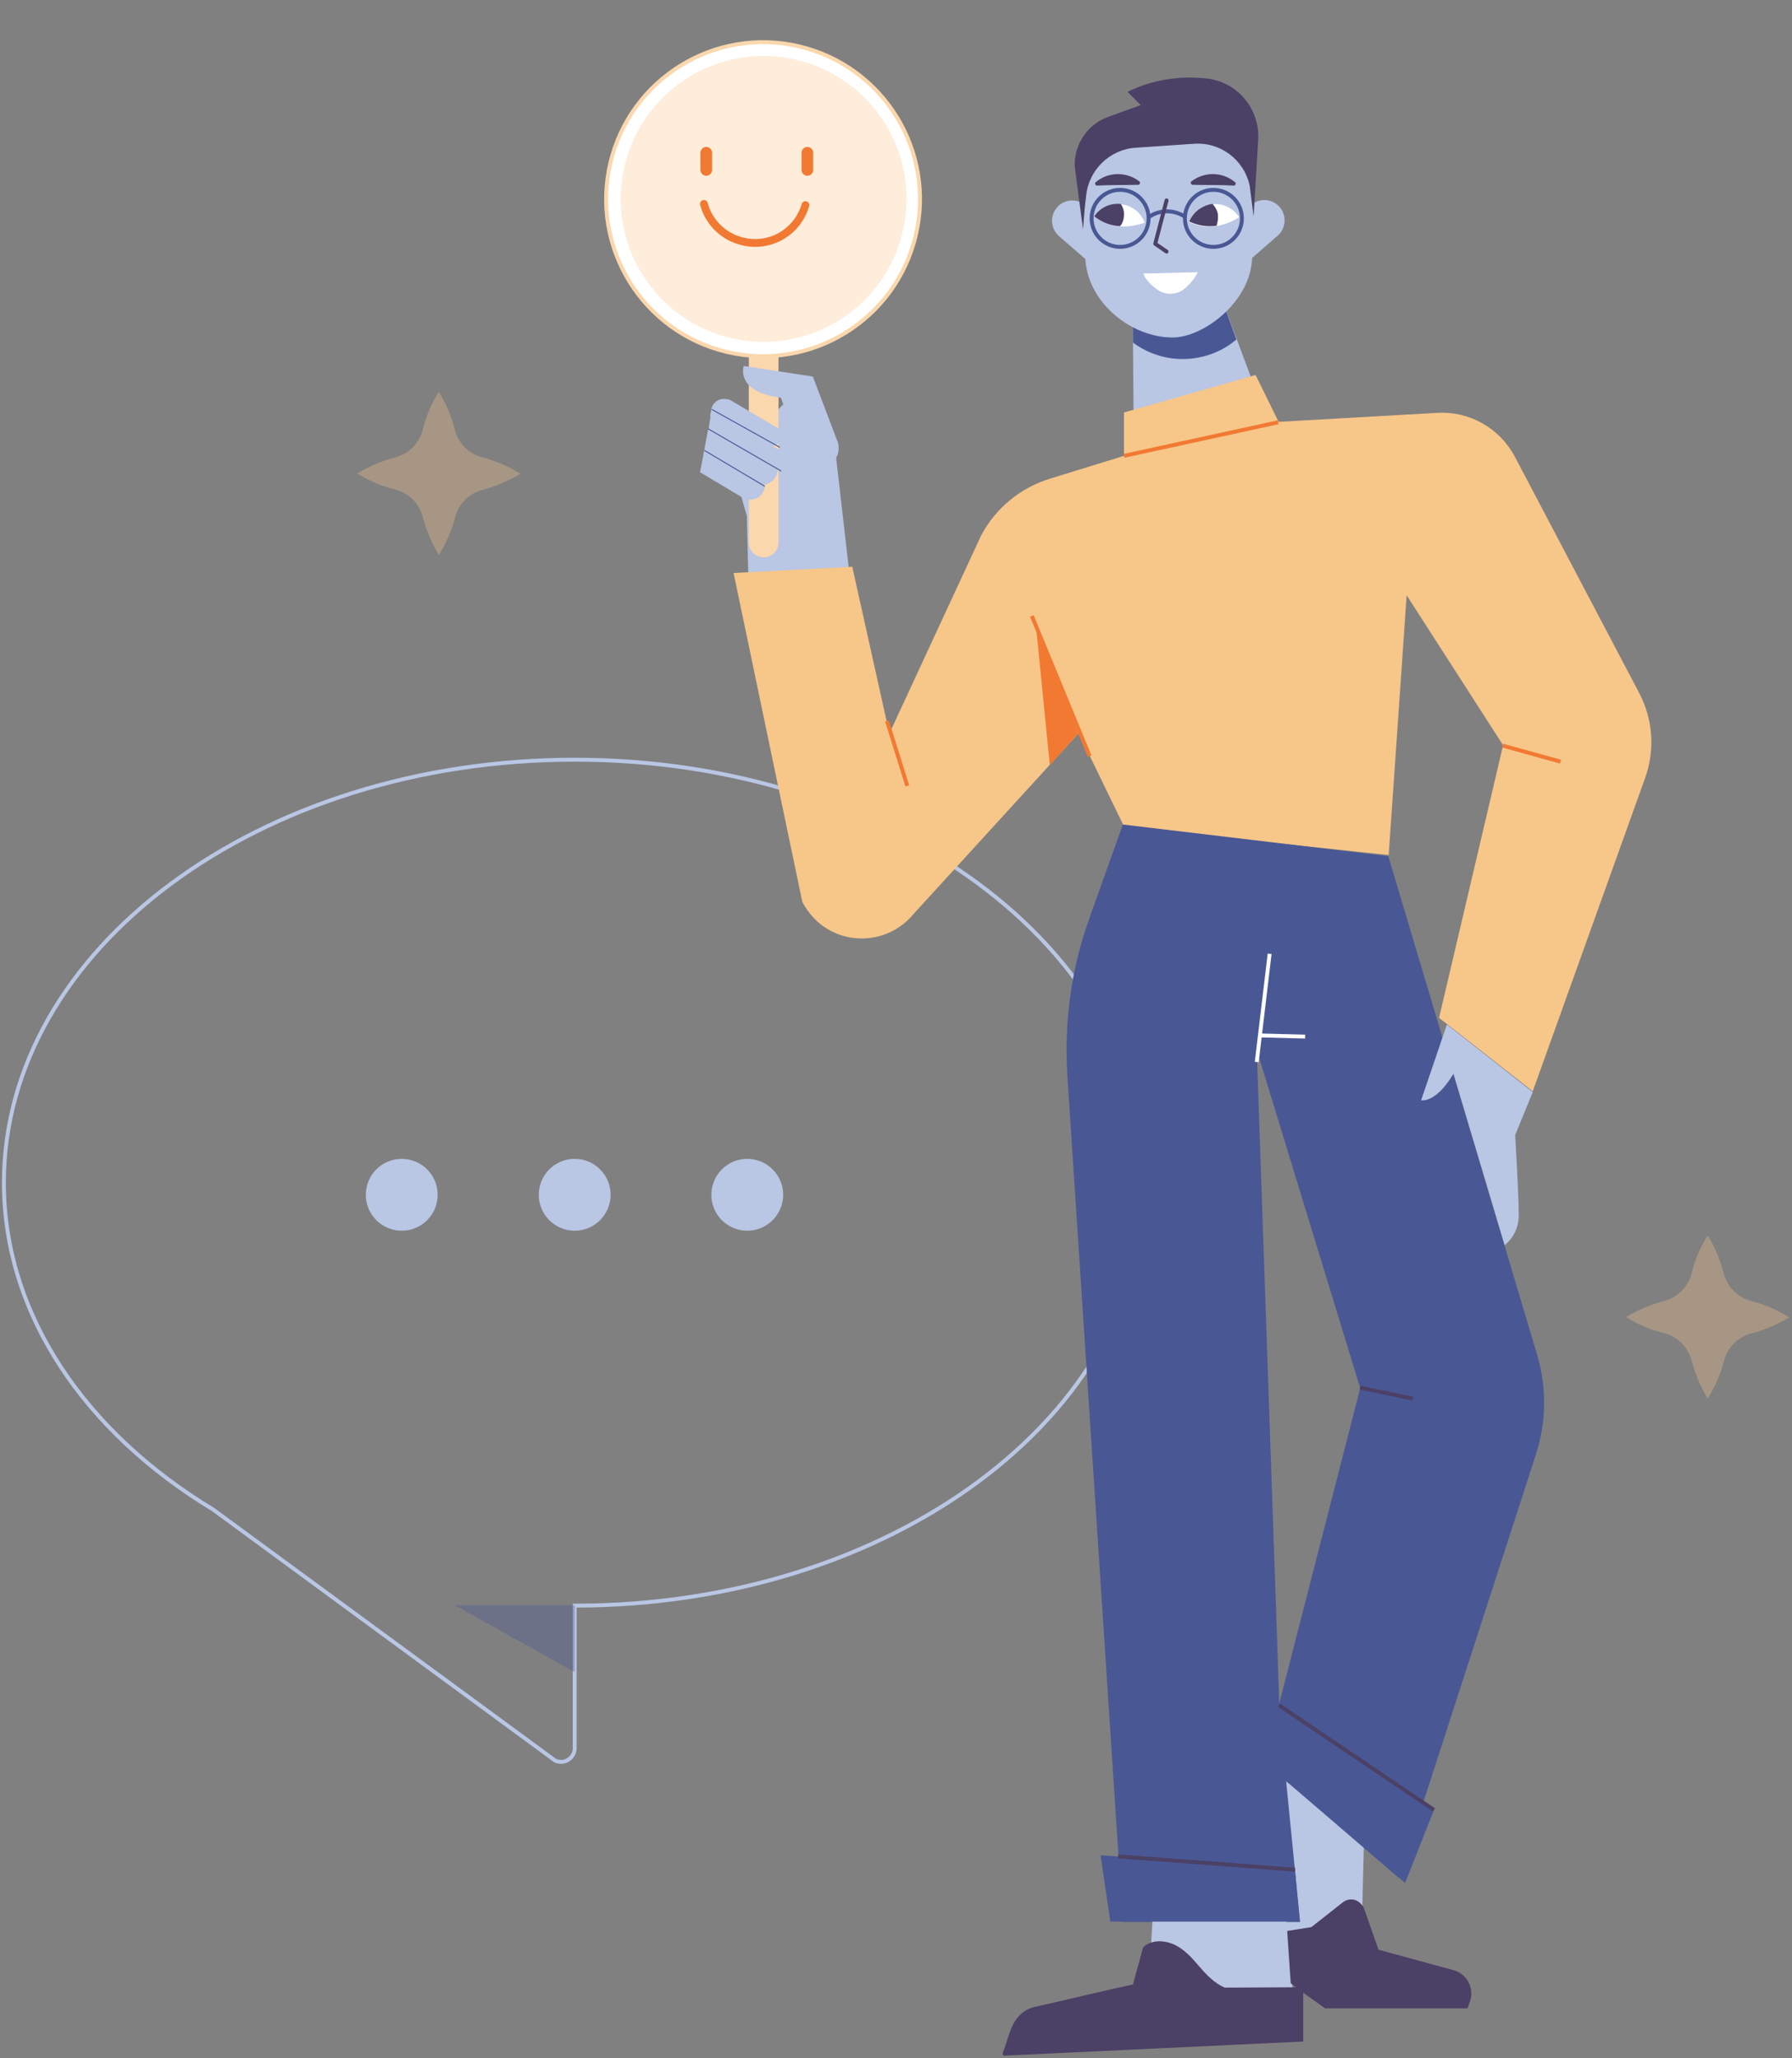
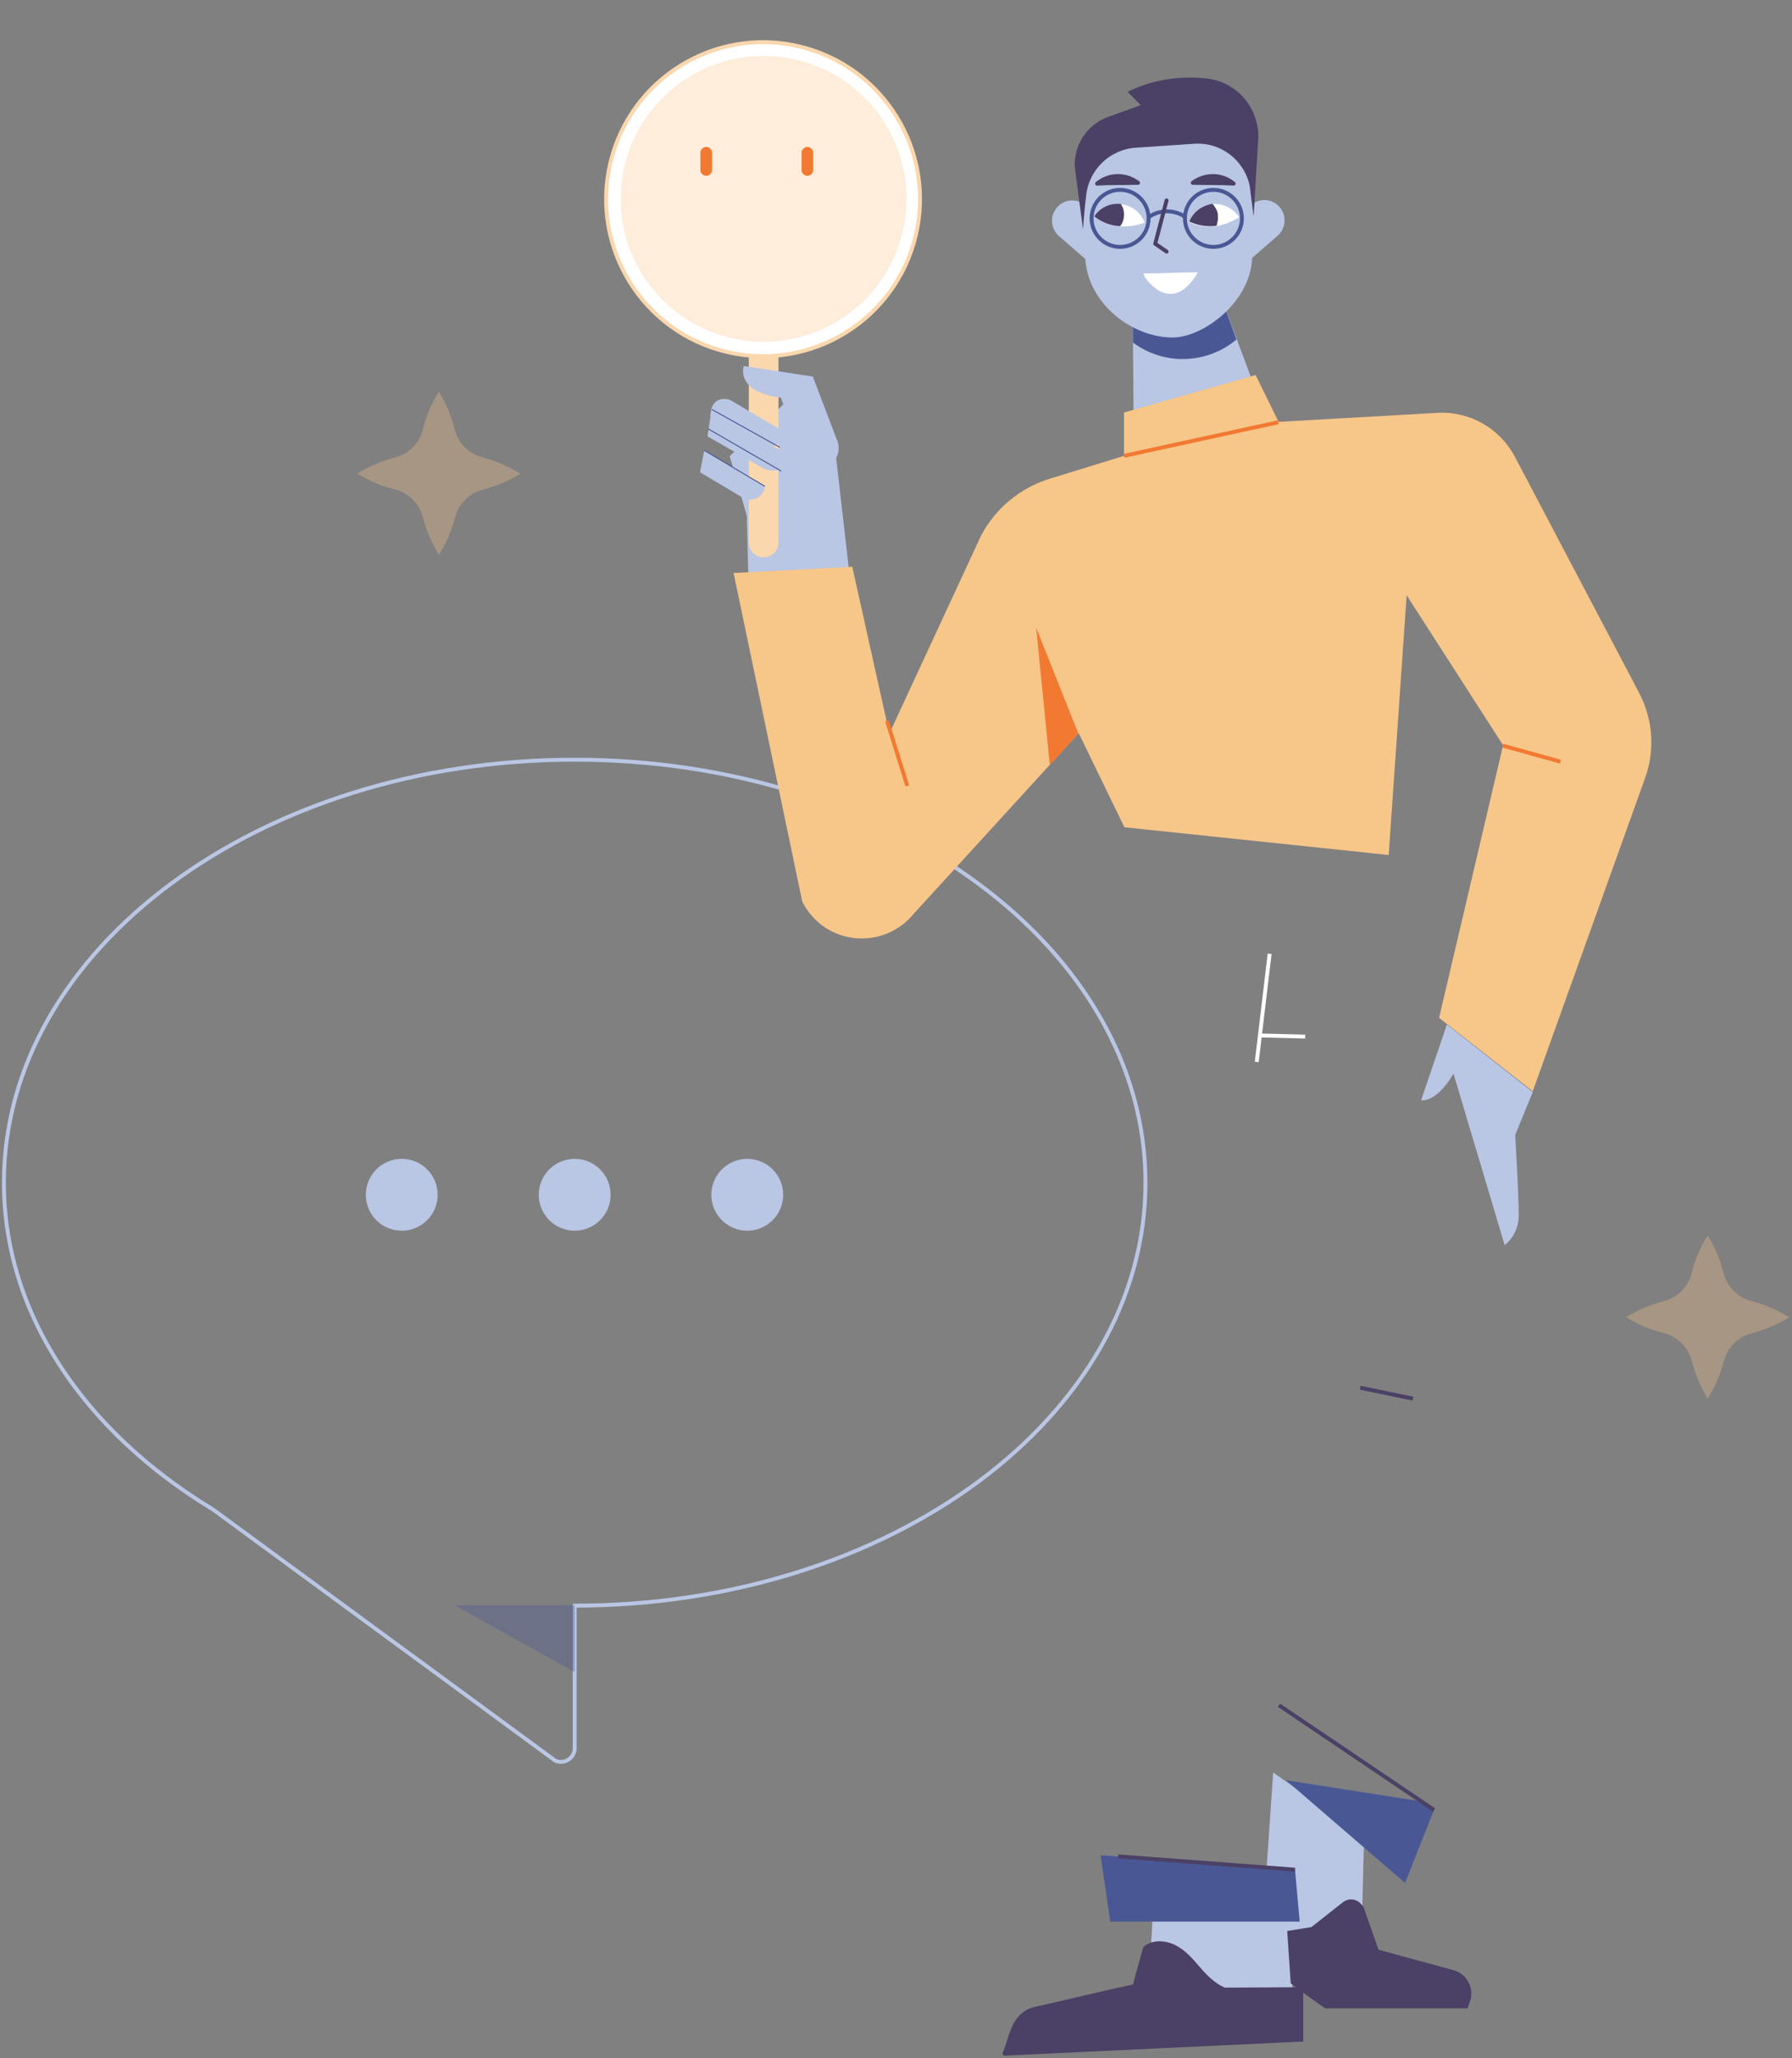
<svg xmlns="http://www.w3.org/2000/svg" width="459px" height="527px" viewBox="0 0 459 527" version="1.1">
  <rect x="0" y="0" width="459" height="527" fill="#808080" stroke="none" />
  <title>DrawKit-onlineshopping-Illustration-11</title>
  <g id="Page-1" stroke="none" stroke-width="1" fill="none" fill-rule="evenodd">
    <g id="DrawKit-onlineshopping-Illustration-11" transform="translate(1, 0.546)">
      <path d="M327.2,53.067 C325.7,50.667 322.5,49.967 320.1,51.467 C319.9,51.567 319.8,51.667 319.7,51.767 L319.4,65.667 L319.4,65.767 L326.3,59.767 C328.2,58.067 328.6,55.167 327.2,53.067 Z" id="Path" fill="#B9C6E4" fill-rule="nonzero" />
      <polygon id="Path" fill="#B9C6E4" fill-rule="nonzero" points="190.3 131.567 190.8 152.367 217.1 150.967 212.9 114.367 203.1 99.667 185.9 116.267" />
-       <path d="M0,302.267 C0,242.467 65.5,193.967 146.2,193.967 C226.9,193.967 292.4,242.467 292.4,302.267 C292.4,362.067 226.9,410.567 146.2,410.567 L146.2,447.067 C146.2,448.967 144.6,450.567 142.7,450.567 C142,450.567 141.2,450.367 140.7,449.867 L53.6,385.967 L53.6,385.967 C20.8,366.167 0,335.967 0,302.267 Z" id="Path" stroke="#B9C6E4" />
+       <path d="M0,302.267 C0,242.467 65.5,193.967 146.2,193.967 C226.9,193.967 292.4,242.467 292.4,302.267 C292.4,362.067 226.9,410.567 146.2,410.567 L146.2,447.067 C146.2,448.967 144.6,450.567 142.7,450.567 C142,450.567 141.2,450.367 140.7,449.867 L53.6,385.967 L53.6,385.967 C20.8,366.167 0,335.967 0,302.267 " id="Path" stroke="#B9C6E4" />
      <circle id="Oval" fill="#B9C6E4" fill-rule="nonzero" cx="190.4" cy="305.367" r="9.2" />
      <circle id="Oval" fill="#B9C6E4" fill-rule="nonzero" cx="146.2" cy="305.367" r="9.2" />
      <circle id="Oval" fill="#B9C6E4" fill-rule="nonzero" cx="101.9" cy="305.367" r="9.2" />
      <path d="M198.4,82.367 L198.4,138.367 C198.4,140.467 196.7,142.167 194.6,142.167 L194.6,142.167 C192.5,142.167 190.8,140.467 190.8,138.367 L190.8,82.367" id="Path" fill="#FBD7AD" fill-rule="nonzero" />
      <polyline id="Path" fill="#B9C6E4" fill-rule="nonzero" points="289.4 112.067 289.1 75.367 311.7 75.367 323.2 106.167" />
      <path d="M311.7,75.367 L289.1,75.367 L289.2,87.167 C293.1,90.067 297.9,91.567 302.8,91.367 L302.8,91.367 C307.5,91.167 312.1,89.467 315.7,86.367 L311.7,75.367 Z" id="Path" fill="#495894" fill-rule="nonzero" />
      <path d="M348.4,469.667 L347.9,489.467 L329.3,499.767 C329.3,499.767 322.8,484.967 322.9,484.767 C323,484.567 325.1,453.267 325.1,453.267 L348.4,469.667 Z" id="Path" fill="#B9C6E4" fill-rule="nonzero" />
      <path d="M299.3,85.867 L299.3,85.867 C289.2,85.867 277.8,77.467 277,65.867 L275.5,48.467 C274.6,38.567 281.9,29.867 291.8,28.967 C292.4,28.967 292.9,28.867 293.5,28.867 L303.2,28.867 C313.7,28.867 321,37.867 320.1,48.367 L319.7,65.767 C319.2,76.767 307.3,85.867 299.3,85.867 Z" id="Path" fill="#B9C6E4" fill-rule="nonzero" />
      <path d="M286.9,116.167 L286.9,105.067 L320.6,95.467 L326.5,107.467 L367.1,105.167 C375.4,104.667 383.1,109.067 387,116.367 L418.8,176.767 C422.4,183.567 423,191.567 420.3,198.867 L391.6,278.867 L367.6,260.067 L384,190.267 L359.3,151.867 L354.7,218.367 L287,211.267 L275.3,187.167 L233,233.467 C227,240.767 216.2,241.867 208.9,235.867 C207.1,234.367 205.6,232.467 204.5,230.367 L186.9,146.167 L217.3,144.567 L226.8,187.267 L250.3,136.567 C254,129.567 260.4,124.267 268.1,121.967 L286.9,116.167 Z" id="Path" fill="#F7C689" fill-rule="nonzero" />
-       <path d="M286.6,210.567 L278.1,234.367 C273.4,247.367 271.5,261.167 272.4,274.967 L286.6,491.567 L332,491.567 L326.8,439.067 L320.9,268.267 L347.4,354.867 L326.5,436.267 L328.4,455.467 L357.3,480.267 L392.4,371.867 C395.1,363.567 395.2,354.667 392.7,346.267 L354.6,218.667 L286.6,210.567 Z" id="Path" fill="#495894" fill-rule="nonzero" />
-       <line x1="278.1" y1="193.067" x2="263.3" y2="157.167" id="Path" stroke="#F27932" />
      <circle id="Oval" stroke="#FBD7AD" stroke-width="1" fill="#FFFFFF" fill-rule="nonzero" transform="translate(194.449, 50.452) rotate(-76.714) translate(-194.449, -50.452) " cx="194.449" cy="50.452" r="40.199" />
      <path d="M269.3,53.167 C270.8,50.767 274,50.067 276.4,51.567 C276.6,51.667 276.7,51.767 276.8,51.867 L277.1,65.767 L277.1,65.867 L270.2,59.867 C268.3,58.167 267.9,55.267 269.3,53.167 Z" id="Path" fill="#B9C6E4" fill-rule="nonzero" />
      <line x1="324.2" y1="243.667" x2="320.9" y2="271.367" id="Path" stroke="#FFFFFF" />
      <line x1="321.7" y1="264.567" x2="333.3" y2="264.867" id="Path" stroke="#FFFFFF" />
      <path d="M276.4,58.167 L274.3,42.267 C274,36.567 277.5,31.267 282.9,29.367 L291.2,26.367 L287.8,22.967 C294.1,19.867 301.2,18.767 308.2,19.567 C315.8,20.467 321.4,26.967 321.3,34.667 L320.1,54.867 L319.1,47.067 C317.7,40.367 311.6,35.767 304.8,36.267 L290,37.267 C283.3,37.667 277.9,42.867 277.2,49.567 L276.8,53.167 L276.4,58.167 Z" id="Path" fill="#4B4065" fill-rule="nonzero" />
      <path d="M369.6,261.767 C369.6,261.767 363.7,279.167 363,281.167 C363,281.167 366.7,282.067 371.3,274.367 L384.4,318.267 C386.8,316.367 388.1,313.367 388,310.367 C388,304.967 387.1,290.067 387.1,290.067 L391.6,279.067" id="Path" fill="#B9C6E4" fill-rule="nonzero" />
      <path d="M291.9,69.467 C295.8,69.467 302,69.167 305.8,69.167 C304.9,70.967 303.5,72.567 301.9,73.767 C300.3,74.767 298.4,74.967 296.6,74.267 C294.9,73.567 292.1,70.967 291.9,69.467 Z" id="Path" fill="#FFFFFF" fill-rule="nonzero" />
      <line x1="226.2" y1="184.067" x2="231.4" y2="200.667" id="Path" stroke="#F27932" />
      <line x1="383.9" y1="190.367" x2="398.7" y2="194.467" id="Path" stroke="#F27932" />
      <polygon id="Path" fill="#F27932" fill-rule="nonzero" points="267.9 195.367 264.4 160.167 275.2 187.267" />
      <line x1="286.9" y1="116.167" x2="326.4" y2="107.567" id="Path" stroke="#F27932" />
      <path d="M294.2,491.067 L293.2,508.067 L266.3,514.867 C263.3,515.667 260.8,517.867 259.8,520.867 L258.7,523.867 L326.1,520.767 C328.9,520.567 330.9,518.167 330.7,515.467 C330.7,515.367 330.7,515.367 330.7,515.267 L328.4,490.767" id="Path" fill="#B9C6E4" fill-rule="nonzero" />
      <polygon id="Path" fill="#495894" fill-rule="nonzero" points="330.7 478.167 280.9 474.467 283.4 491.467 331.9 491.467" />
      <polyline id="Path" fill="#495894" fill-rule="nonzero" points="362.9 460.667 326.4 436.067 366.3 462.867 358.9 481.567 328.4 455.267" />
      <path d="M256.7,525.767 L332.8,522.167 L332.8,508.267 L312.7,508.367 C310.1,507.267 308,505.067 306.2,502.967 C304.4,500.867 302.4,498.567 299.8,497.367 C297.2,496.167 293.8,496.067 291.8,498.067 C291,501.067 290,504.467 289.2,507.567 C281.1,509.267 272.4,511.467 264.2,513.267 C262.1,513.667 260.3,514.967 259.1,516.767 C257.4,519.367 256.9,522.667 255.9,524.867 C255.7,525.267 255.9,525.667 256.3,525.867 C256.4,525.767 256.4,525.767 256.7,525.767 Z" id="Path" fill="#4B4065" fill-rule="nonzero" />
      <path d="M348.4,488.167 L352.1,498.667 L371.2,503.867 C374.6,504.767 376.6,508.267 375.6,511.667 C375.6,511.767 375.6,511.867 375.5,511.867 L374.9,513.667 L338.4,513.667 C338.4,513.667 328.9,506.967 329.6,507.167 L328.7,493.867 L334.9,492.867 L342.9,486.567 C344.4,485.367 346.5,485.567 347.7,487.067 C348.1,487.467 348.3,487.767 348.4,488.167 Z" id="Path" fill="#4B4065" fill-rule="nonzero" />
      <polygon id="Path" fill="#495894" fill-rule="nonzero" opacity="0.37" points="146.2 410.467 115.5 410.467 146.2 427.567" />
      <line x1="347.4" y1="354.767" x2="360.9" y2="357.567" id="Path" stroke="#4B4065" />
      <circle id="Oval" fill="#F7C689" fill-rule="nonzero" opacity="0.32" transform="translate(194.593, 50.376) rotate(-31.714) translate(-194.593, -50.376) " cx="194.593" cy="50.376" r="36.601" />
      <path d="M178.4,38.567 L178.4,42.967 C178.4,43.767 179.1,44.467 179.9,44.467 C180.7,44.467 181.4,43.767 181.4,42.967 L181.4,38.567 C181.4,37.767 180.7,37.067 179.9,37.067 C179.1,37.067 178.4,37.767 178.4,38.567 Z" id="Path" fill="#F27932" fill-rule="nonzero" />
      <path d="M204.3,38.567 L204.3,42.967 C204.3,43.767 205,44.467 205.8,44.467 C206.6,44.467 207.3,43.767 207.3,42.967 L207.3,38.567 C207.3,37.767 206.6,37.067 205.8,37.067 C205,37.067 204.3,37.767 204.3,38.567 Z" id="Path" fill="#F27932" fill-rule="nonzero" />
-       <path d="M205.3,51.967 C203.2,59.167 195.7,63.267 188.5,61.067 C184,59.767 180.5,56.167 179.3,51.667" id="Path" stroke="#F27932" stroke-width="2" stroke-linecap="round" stroke-linejoin="round" />
      <circle id="Oval" stroke="#495894" cx="285.9" cy="55.367" r="7.3" />
      <circle id="Oval" stroke="#495894" cx="309.8" cy="55.367" r="7.3" />
      <path d="M293.2,55.067 C296,53.067 299.8,53.067 302.7,55.067" id="Path" stroke="#495894" />
      <line x1="285.4" y1="474.767" x2="330.7" y2="478.167" id="Path" stroke="#4B4065" />
      <line x1="366.3" y1="462.867" x2="326.6" y2="436.067" id="Path" stroke="#4B4065" />
      <path d="M186.2,101.967 L199.9,110.067 L199.9,110.067 C199.7,112.467 197.6,114.167 195.2,113.967 C194.6,113.867 194,113.667 193.4,113.367 L180.9,105.967 L181.2,104.267 C181.5,102.467 183.3,101.267 185.1,101.667 C185.4,101.667 185.9,101.767 186.2,101.967 Z" id="Path" fill="#B9C6E4" fill-rule="nonzero" />
      <path d="M181.2,104.767 L201.3,116.167 L201.3,116.167 C201.1,119.367 197.3,120.967 194.3,119.267 L180.2,111.167 L181.2,104.767 Z" id="Path" fill="#B9C6E4" fill-rule="nonzero" />
-       <path d="M180.4,109.267 L198.2,119.767 L198.2,119.767 C198,122.167 195.9,123.867 193.5,123.667 C192.9,123.567 192.3,123.367 191.7,123.067 L179.2,115.667 L180.4,109.267 Z" id="Path" fill="#B9C6E4" fill-rule="nonzero" />
      <path d="M179.4,114.767 L194.9,123.967 L194.9,123.967 C194.7,126.067 192.9,127.567 190.8,127.367 C190.3,127.267 189.7,127.167 189.2,126.867 L178.3,120.367 L179.4,114.767 Z" id="Path" fill="#B9C6E4" fill-rule="nonzero" />
      <path d="M207.7,128.367 L213.6,115.767 C213.9,114.567 213.9,113.267 213.4,112.167 L207.2,95.867 L189.5,93.167 C189.5,93.167 187.2,99.767 199,101.267 L203.5,113.367 L207.7,128.367" id="Path" fill="#B9C6E4" fill-rule="nonzero" />
      <line x1="179.4" y1="114.767" x2="194.9" y2="123.967" id="Path" stroke="#495894" stroke-width="0.25" />
      <line x1="180.4" y1="109.267" x2="199.1" y2="120.067" id="Path" stroke="#495894" stroke-width="0.25" />
      <line x1="181.3" y1="104.267" x2="198.7" y2="113.967" id="Path" stroke="#495894" stroke-width="0.25" />
      <path d="M292.2,56.467 C290.8,52.667 286.6,50.767 282.9,52.167 C281.5,52.667 280.2,53.667 279.4,54.967 C283.3,57.967 287.9,57.967 292.2,56.467 Z" id="XMLID_2_" fill="#FFFFFF" fill-rule="nonzero" />
      <polyline id="Path" stroke="#4B4065" stroke-linecap="round" stroke-linejoin="round" points="297.8 50.767 294.9 61.867 297.8 63.867" />
      <path d="M286.9,54.267 C286.9,53.267 286.6,52.467 286.1,51.667 C285,51.567 283.9,51.667 282.8,52.067 C281.4,52.567 280.1,53.567 279.3,54.867 C281.3,56.467 283.6,57.267 285.9,57.367 C286.6,56.567 286.9,55.467 286.9,54.267 Z" id="Path" fill="#4B4065" fill-rule="nonzero" />
      <path d="M316.4,55.067 C314.2,51.667 309.7,50.667 306.4,52.867 C305.1,53.667 304.1,54.867 303.5,56.267 C307.9,58.467 312.6,57.467 316.4,55.067 Z" id="XMLID_1_" fill="#FFFFFF" fill-rule="nonzero" />
      <path d="M310.9,54.067 C310.7,53.167 310.2,52.367 309.6,51.667 C308.5,51.767 307.5,52.167 306.5,52.767 C305.2,53.567 304.2,54.767 303.6,56.167 C305.9,57.267 308.3,57.567 310.6,57.267 C310.9,56.367 311.1,55.267 310.9,54.067 Z" id="Path" fill="#4B4065" fill-rule="nonzero" />
      <path d="M290.5,46.267 C287.3,43.867 283,43.967 280,46.467 C283.6,46.267 286.9,46.367 290.5,46.267 Z" id="Path" stroke="#4B4065" fill="#4B4065" fill-rule="nonzero" stroke-linecap="round" stroke-linejoin="round" />
      <path d="M304.5,46.267 C307.7,43.867 312,43.967 315,46.467 C311.4,46.267 308.1,46.367 304.5,46.267 Z" id="Path" stroke="#4B4065" fill="#4B4065" fill-rule="nonzero" stroke-linecap="round" stroke-linejoin="round" />
      <path d="M122.6,124.867 C126,123.967 129.3,122.567 132.3,120.767 C129.3,118.867 126,117.467 122.6,116.567 C119.1,115.667 116.4,112.967 115.5,109.467 C114.6,106.067 113.3,102.767 111.4,99.767 C109.5,102.767 108.1,106.067 107.3,109.467 C106.4,112.967 103.7,115.667 100.2,116.567 C96.8,117.467 93.5,118.867 90.5,120.667 C93.5,122.567 96.8,123.967 100.2,124.767 C103.7,125.667 106.4,128.367 107.3,131.867 C108.2,135.267 109.6,138.567 111.4,141.567 C113.3,138.567 114.7,135.267 115.6,131.867 C116.5,128.467 119.1,125.767 122.6,124.867 Z" id="Path" fill="#F7C689" fill-rule="nonzero" opacity="0.32" />
      <path d="M447.6,340.867 C451,339.967 454.3,338.567 457.3,336.767 C454.3,334.867 451,333.467 447.6,332.567 C444.1,331.667 441.4,328.967 440.5,325.467 C439.6,322.067 438.3,318.767 436.4,315.767 C434.5,318.767 433.1,322.067 432.3,325.467 C431.4,328.967 428.7,331.667 425.2,332.567 C421.8,333.467 418.5,334.867 415.5,336.667 C418.5,338.567 421.8,339.967 425.2,340.767 C428.7,341.667 431.4,344.367 432.3,347.867 C433.2,351.267 434.6,354.567 436.4,357.567 C438.3,354.567 439.7,351.267 440.6,347.867 C441.5,344.467 444.1,341.767 447.6,340.867 Z" id="Path" fill="#F7C689" fill-rule="nonzero" opacity="0.32" />
    </g>
  </g>
</svg>